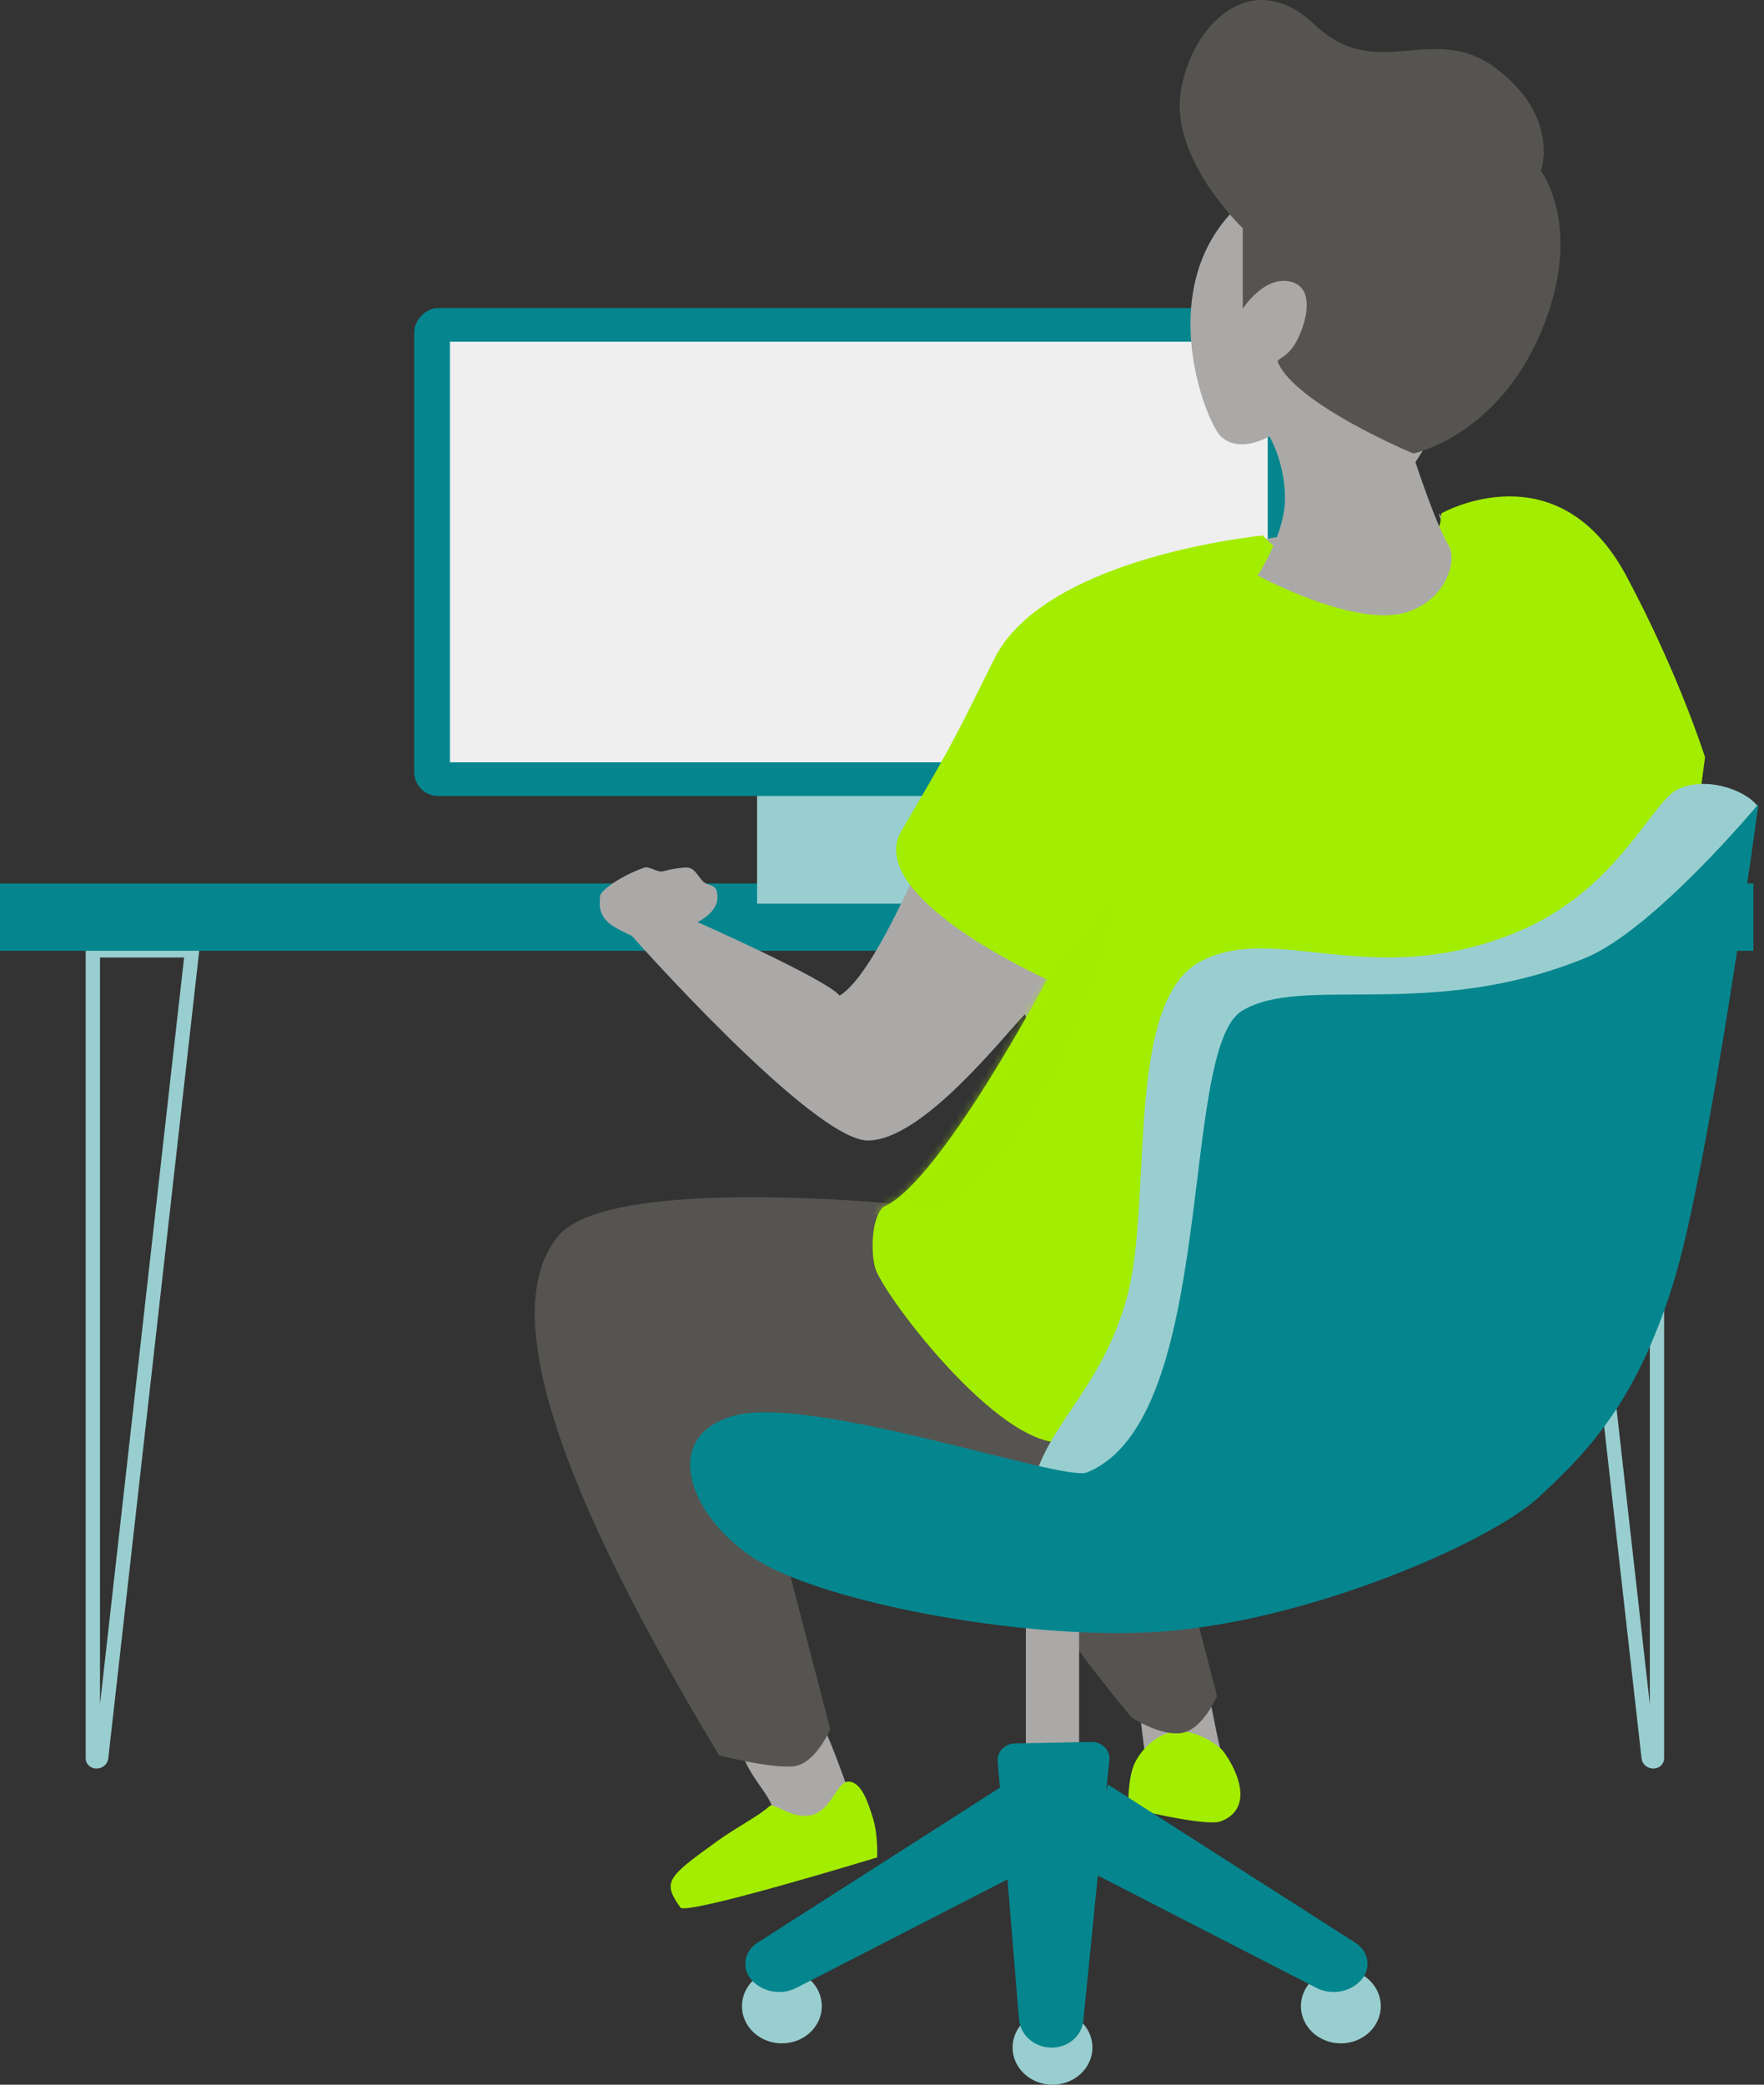
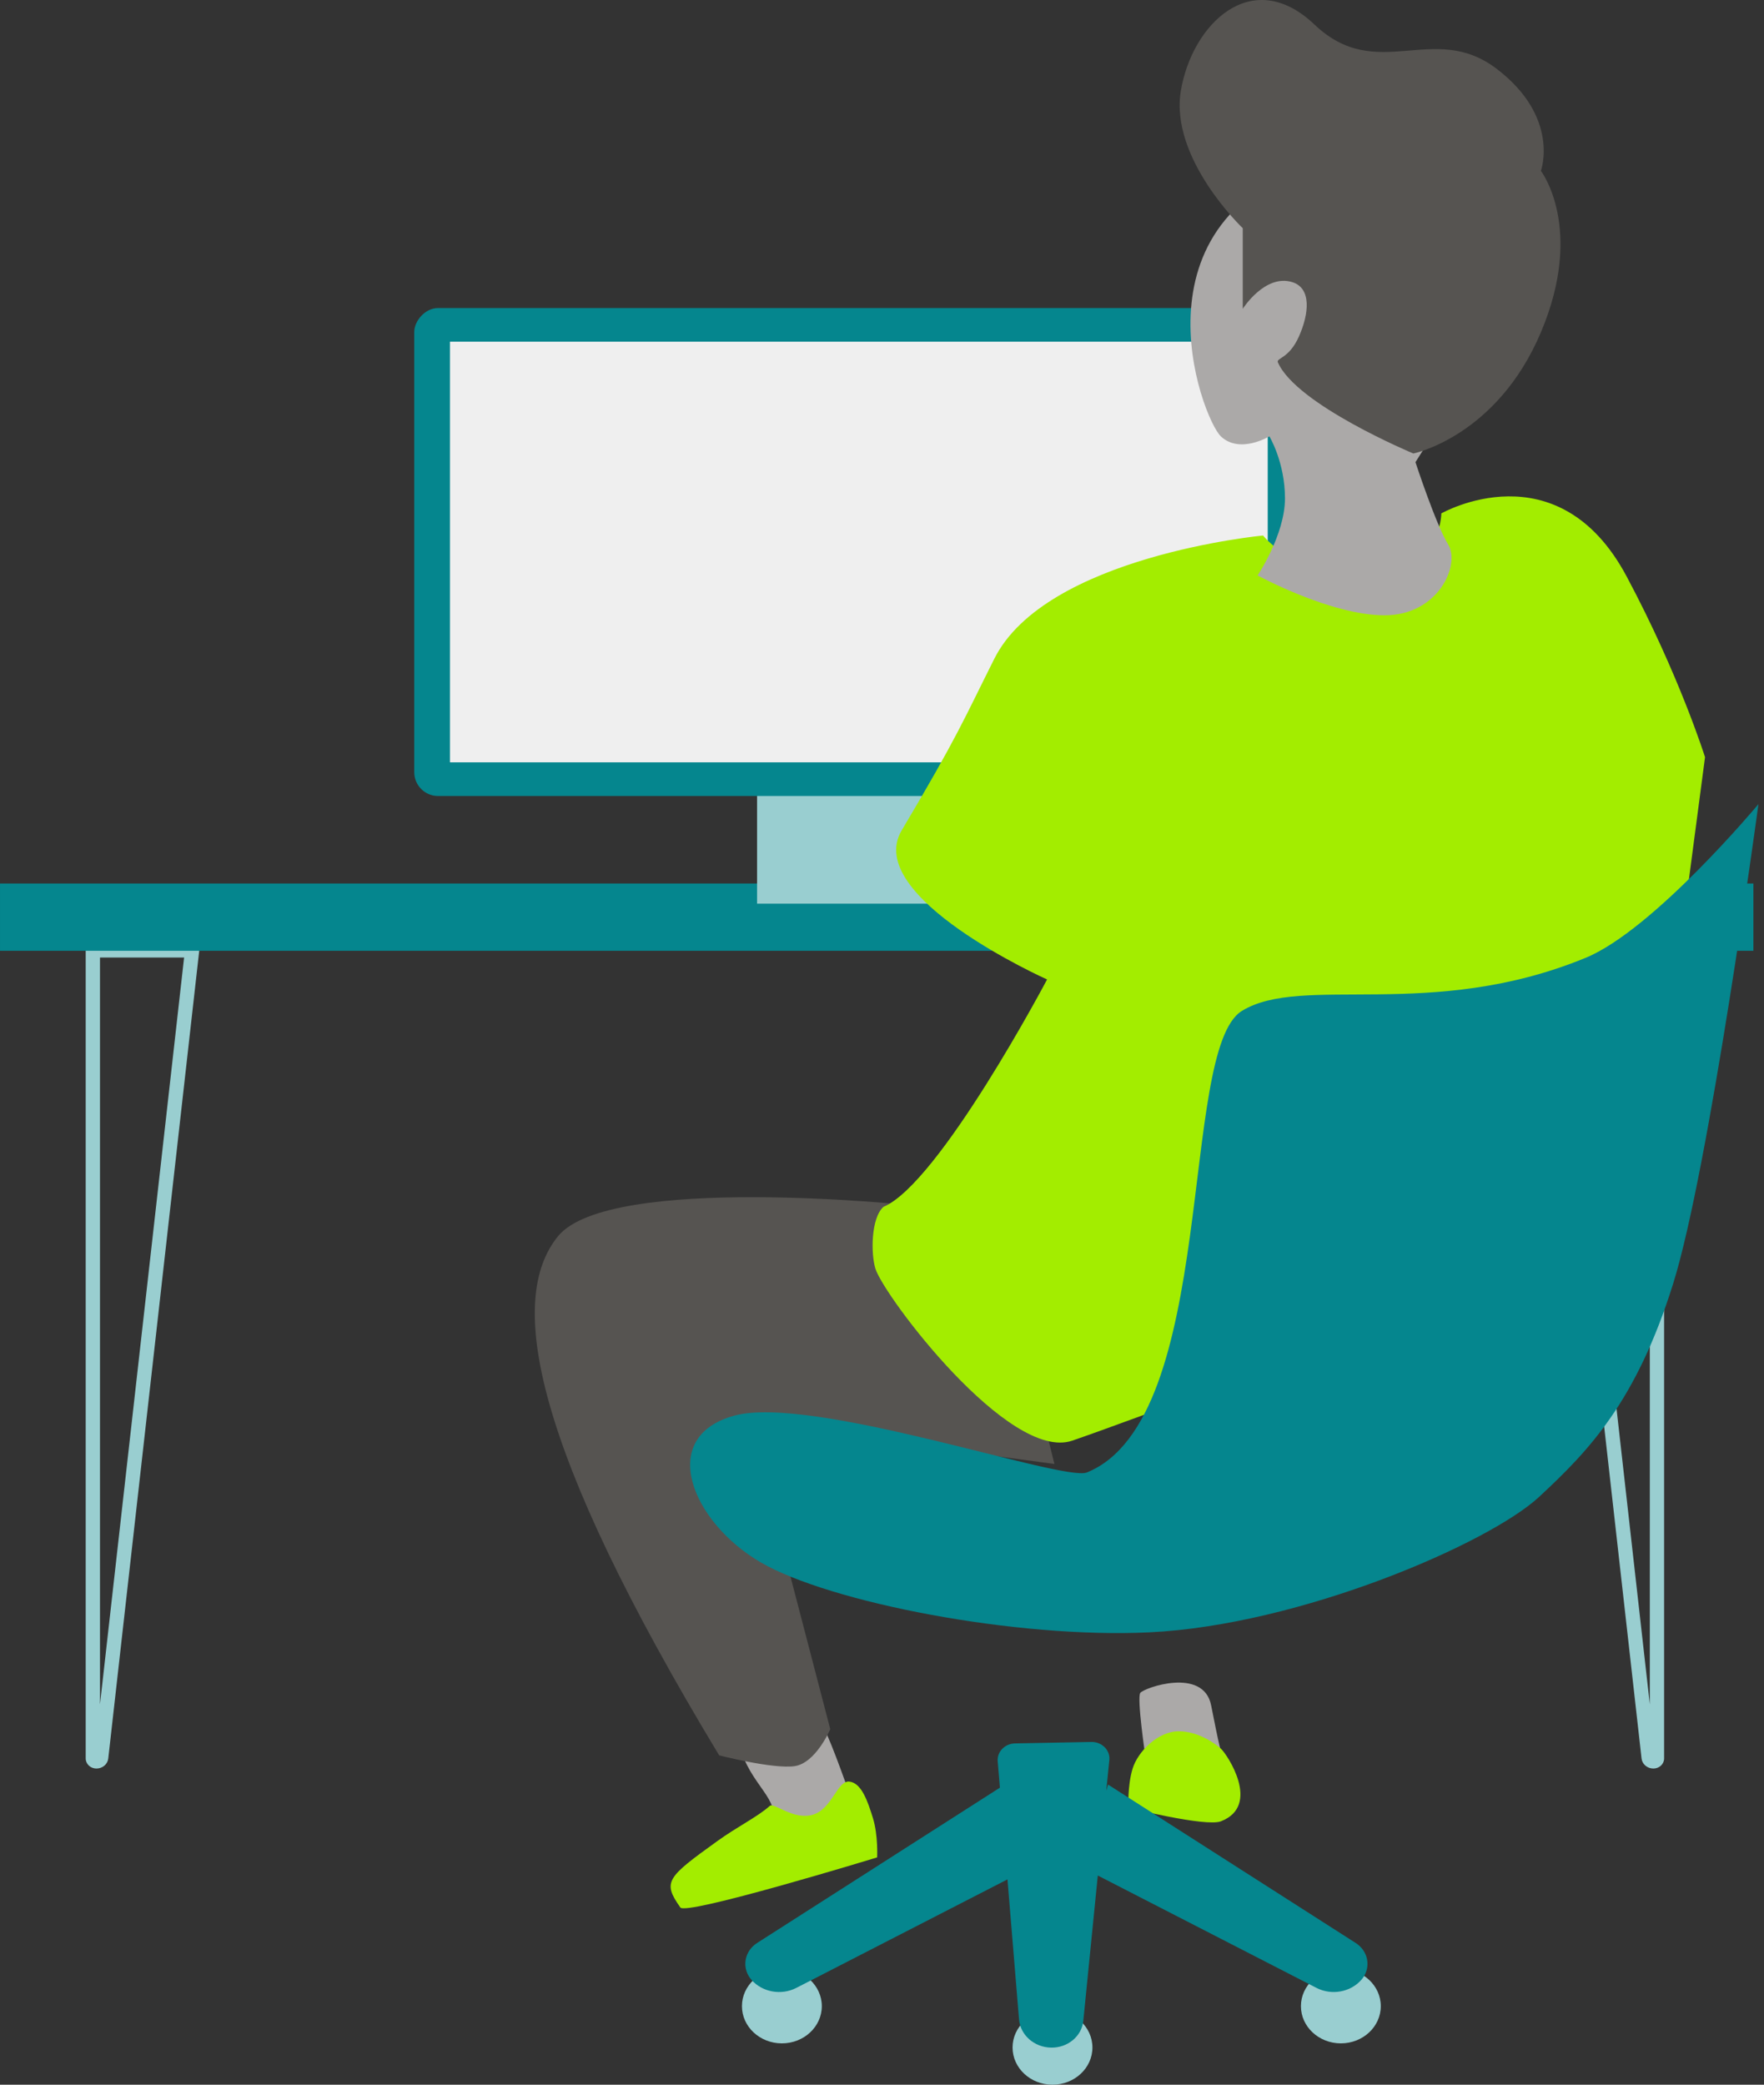
<svg xmlns="http://www.w3.org/2000/svg" width="237" height="280" viewBox="0 0 237 280" fill="none">
  <rect x="0" y="0" width="237" height="280" fill="#333333" stroke="none" />
  <g id="technical highlights image">
    <g id="Group 5">
      <g id="Group 3">
        <g id="Table">
          <path id="Table base" fill-rule="evenodd" clip-rule="evenodd" d="M223.579 126.799H208.226L220.549 236.186C220.635 236.953 221.321 237.535 222.14 237.535C222.935 237.535 223.579 236.928 223.579 236.179V126.799ZM221.66 128.607V228.921L210.36 128.607H221.66Z" fill="#99CED0" />
          <path id="Table base_2" fill-rule="evenodd" clip-rule="evenodd" d="M11.515 126.799H26.868L14.546 236.186C14.459 236.953 13.773 237.535 12.954 237.535C12.159 237.535 11.515 236.928 11.515 236.179V126.799ZM13.434 128.607V228.921L24.734 128.607H13.434Z" fill="#99CED0" />
          <rect id="Table base_3" width="235.574" height="9.04" transform="matrix(-1 0 0 1 235.575 118.663)" fill="#05868E" />
        </g>
        <g id="Imac">
          <rect id="Imac base" width="26.388" height="14.915" transform="matrix(-1 0 0 1 128.103 106.459)" fill="#99CED0" />
          <rect id="Imac base_2" width="119.466" height="65.538" rx="3.2" transform="matrix(-1 0 0 1 175.122 41.374)" fill="#05868E" />
          <g id="Display">
            <rect id="Display base" width="109.871" height="56.498" transform="matrix(-1 0 0 1 170.324 45.893)" fill="#EFEFEF" />
          </g>
        </g>
      </g>
    </g>
    <g id="Man">
      <g id="Foot">
        <path id="leg" d="M110.248 231.434C109.527 230.977 98.205 229.347 99.414 234.498C100.623 239.648 105.209 241.936 103.505 244.751C101.802 247.566 104.238 248.054 104.238 248.054L110.954 244.751L113.881 240.228C113.881 240.228 110.969 231.891 110.248 231.434Z" fill="#ABA9A8" />
        <path id="Shoes" d="M114.108 239.288C112.482 239.122 111.828 242.936 109.227 243.731C106.626 244.526 103.983 242.053 103.421 242.556C101.78 244.025 99.106 245.313 96.358 247.291C89.595 252.159 88.981 252.749 91.391 256.172C91.825 257.427 117.847 249.47 117.847 249.47C117.847 249.47 117.995 246.525 117.29 244.223C116.586 241.921 115.735 239.454 114.108 239.288Z" fill="#A3ED00" />
        <path id="leg_2" d="M153.2 227.38C153.674 226.695 161.695 223.862 162.721 229.047C163.747 234.233 164.009 235.449 164.726 237.443C165.443 239.436 165.831 240.325 165.831 240.325L158.278 239.753L153.873 235.809C153.873 235.809 152.726 228.065 153.2 227.38Z" fill="#ABA9A8" />
        <path id="Shoes_2" d="M158.367 232.532C161.16 232.532 163.473 234.367 164.035 234.87C164.832 235.583 169.506 242.5 164.035 244.622C161.997 245.411 151.61 242.802 151.61 242.802C151.61 242.802 151.463 239.856 152.167 237.554C152.871 235.252 155.574 232.532 158.367 232.532Z" fill="#A3ED00" />
-         <path id="Pants" d="M175.594 161.889C175.594 161.889 137.229 145.007 130.327 153.448C123.425 161.889 117.512 189.634 152.048 230.678C152.048 230.678 155.783 233.165 158.683 232.774C161.582 232.383 163.514 227.796 163.514 227.796L153.973 191.137L180.926 187.699L188.647 171.838L175.594 161.889Z" fill="#565451" />
        <path id="Pants_2" d="M122.447 161.889C122.447 161.889 81.877 157.597 74.975 166.037C68.073 174.478 71.49 194.167 96.625 235.767C96.625 235.767 103.816 237.611 106.716 237.22C109.616 236.829 111.548 232.242 111.548 232.242L100.826 191.137L141.664 196.627L135.5 171.838L122.447 161.889Z" fill="#565451" />
      </g>
      <g id="Body">
-         <path id="Body_2" d="M194.988 73.841C194.988 73.841 178.399 80.955 174.801 77.398C171.203 73.841 171.63 72.139 171.63 72.139C171.63 72.139 142.001 76.007 135 89.805C129.389 100.866 119.49 129.552 112.812 133.726C111.014 131.512 93.717 123.847 93.717 123.847C93.717 123.847 96.392 122.609 96.392 120.558C96.392 118.508 95.277 119.17 94.489 118.413C93.705 117.66 93.332 116.496 92.211 116.521C91.207 116.543 90.105 116.745 88.989 117.045C88.428 117.196 87.153 116.33 86.596 116.521C83.514 117.579 80.624 119.621 80.624 120.358C80.624 121.094 80.221 122.409 81.658 123.847C82.427 124.616 84.877 125.685 84.877 125.685C84.877 125.685 109.24 153.181 116.594 153.181C123.948 153.181 134.8 139.16 137.706 136.225C140.813 145.697 180.292 179.87 180.292 179.87L223.652 142.361L227.926 101.246L193.272 68.956L194.988 73.841Z" fill="#ABA9A8" />
        <path id="Body_3" d="M183.749 77.422C173.911 77.422 169.701 71.924 169.701 71.924C169.701 71.924 140.519 74.676 133.592 88.474C129.533 96.559 128.653 98.915 121.145 111.53C115.839 120.445 140.679 131.554 140.679 131.554C140.679 131.554 126.205 158.938 118.696 162.095C116.998 163.608 116.998 168.424 117.615 170.398C118.772 174.097 135.585 196.396 144.059 193.496C152.534 190.596 180.806 179.87 180.806 179.87L223.709 142.361L229.077 101.697C229.077 101.697 225.625 90.693 218.544 77.422C209.269 60.039 193.649 68.956 193.649 68.956C193.649 68.956 193.588 77.422 183.749 77.422Z" fill="#A3ED00" />
        <mask id="mask0" mask-type="alpha" maskUnits="userSpaceOnUse" x="117" y="66" width="113" height="128">
          <path id="Body_4" d="M183.749 77.422C173.911 77.422 169.701 71.924 169.701 71.924C169.701 71.924 140.519 74.676 133.592 88.474C129.533 96.559 128.653 98.915 121.145 111.53C115.839 120.445 140.679 131.554 140.679 131.554C140.679 131.554 126.205 158.938 118.696 162.095C116.998 163.608 116.998 168.424 117.615 170.398C118.772 174.097 135.585 196.396 144.059 193.496C152.534 190.596 180.806 179.87 180.806 179.87L223.709 142.361L229.077 101.697C229.077 101.697 225.625 90.693 218.544 77.422C209.269 60.039 193.649 68.956 193.649 68.956C193.649 68.956 193.588 77.422 183.749 77.422Z" fill="white" />
        </mask>
        <g mask="url(#mask0)">
-           <path id="Shadow" opacity="0.5" d="M140.061 131.845C140.061 131.845 146.58 124.296 149.479 120.439C150.752 123.823 138.938 159.935 124.831 162.404C110.724 164.873 116.832 160.396 116.832 160.396L140.061 131.845Z" fill="#A3ED00" />
-         </g>
+           </g>
      </g>
      <g id="Head">
        <path id="Face" d="M190.172 62.075C190.172 62.075 192.904 70.431 194.568 73.135C196.233 75.839 193.271 82.642 186.023 82.642C178.775 82.642 168.966 77.288 168.966 77.288C168.966 77.288 172.642 71.8 172.642 66.938C172.642 62.075 170.546 58.607 170.546 58.607C170.546 58.607 166.572 61.021 164.025 58.607C161.478 56.193 150.687 27.991 179.603 21.087C186.603 16.298 197.322 27.991 197.322 33.191C197.322 38.39 197.322 42.437 197.322 42.437C197.322 42.437 202.49 40.324 202.49 45.749C202.49 51.174 195.809 53.169 195.809 53.169L190.172 62.075Z" fill="#ABA9A8" />
        <path id="Hair" d="M176.612 3.304C185.021 11.3 192.561 2.742 201.102 9.257C209.642 15.773 207.026 22.947 207.026 22.947C207.026 22.947 212.942 30.636 207.026 44.631C201.11 58.625 189.888 60.912 189.888 60.912C189.888 60.912 174.178 54.367 171.694 48.679C171.42 48.052 173.151 48.238 174.509 45.21C175.867 42.182 176.242 38.714 173.636 37.898C169.968 36.749 166.968 41.475 166.968 41.475V30.648C166.968 30.648 157.114 21.286 158.656 12.166C160.166 3.23 168.204 -4.692 176.612 3.304Z" fill="#565451" />
      </g>
      <g id="Chair">
-         <path id="Chair base" d="M144.983 207.258H137.83V234.467H144.983V207.258Z" fill="#ABA9A8" />
+         <path id="Chair base" d="M144.983 207.258H137.83H144.983V207.258Z" fill="#ABA9A8" />
        <path id="Wheel" d="M180.15 274.447C177.187 274.447 174.785 272.209 174.785 269.449C174.785 266.689 177.187 264.452 180.15 264.452C183.112 264.452 185.514 266.689 185.514 269.449C185.514 272.209 183.112 274.447 180.15 274.447Z" fill="#99CED0" />
        <path id="Wheel_2" d="M105.048 274.447C102.086 274.447 99.684 272.209 99.684 269.449C99.684 266.689 102.086 264.452 105.048 264.452C108.011 264.452 110.413 266.689 110.413 269.449C110.413 272.209 108.011 274.447 105.048 274.447Z" fill="#99CED0" />
        <path id="Wheel_3" d="M141.407 280C138.444 280 136.042 277.762 136.042 275.002C136.042 272.242 138.444 270.005 141.407 270.005C144.369 270.005 146.771 272.242 146.771 275.002C146.771 277.762 144.369 280 141.407 280Z" fill="#99CED0" />
        <path id="Chair base_2" d="M148.63 240.527L149.043 236.389C149.051 236.305 149.055 236.221 149.053 236.137C149.026 234.911 147.936 233.937 146.62 233.963L136.374 234.16C136.33 234.161 136.285 234.163 136.241 234.166C134.928 234.26 133.945 235.328 134.046 236.551L134.34 240.105L101.72 260.964C101.631 261.021 101.546 261.081 101.463 261.145C99.91 262.338 99.69 264.478 100.971 265.925C102.441 267.584 104.97 268.034 106.992 266.995L135.358 252.424L136.911 271.224C137.084 273.325 138.936 274.964 141.197 275.018C143.437 275.072 145.339 273.499 145.546 271.42L147.494 251.904L176.871 266.995C178.893 268.034 181.423 267.584 182.893 265.925C184.174 264.478 183.953 262.338 182.401 261.145C182.318 261.081 182.232 261.021 182.144 260.964L148.877 239.692L148.63 240.527Z" fill="#05868E" />
-         <path id="Chair base_3" d="M225.311 106.079C228.92 104.202 234.435 105.959 236.177 108.315C235.617 111.646 235.262 113.085 235.247 113.162C229.58 141.625 207.625 169.03 190.537 186.182C175.925 200.847 165.766 209.581 165.766 209.581C165.766 209.581 155.905 211.011 147.614 207.621C144.011 206.148 138.36 206.581 138.521 201.965C138.853 192.449 147.927 187.643 151.508 173.86C154.867 160.93 151.089 134.59 161.242 129.168C171.396 123.746 184.112 133.157 203.492 125.317C217.2 119.771 221.703 107.956 225.311 106.079Z" fill="#99CED0" />
        <path id="Chair base_4" d="M236.254 108.003C236.254 108.003 229.636 157.027 224.763 172.516C219.836 188.177 213.558 194.77 206.783 201.05C200.007 207.331 174.667 218.273 154.424 219.242C136.507 220.099 111.486 215.221 102.23 209.858C92.975 204.495 88.187 192.998 98.651 190.139C109.116 187.281 142.849 199.053 146.026 197.768C163.708 190.622 158.318 141.043 166.842 135.785C174.943 130.787 192.221 137.205 213.029 128.649C222.178 124.887 236.254 108.003 236.254 108.003Z" fill="#05868E" />
      </g>
    </g>
  </g>
</svg>